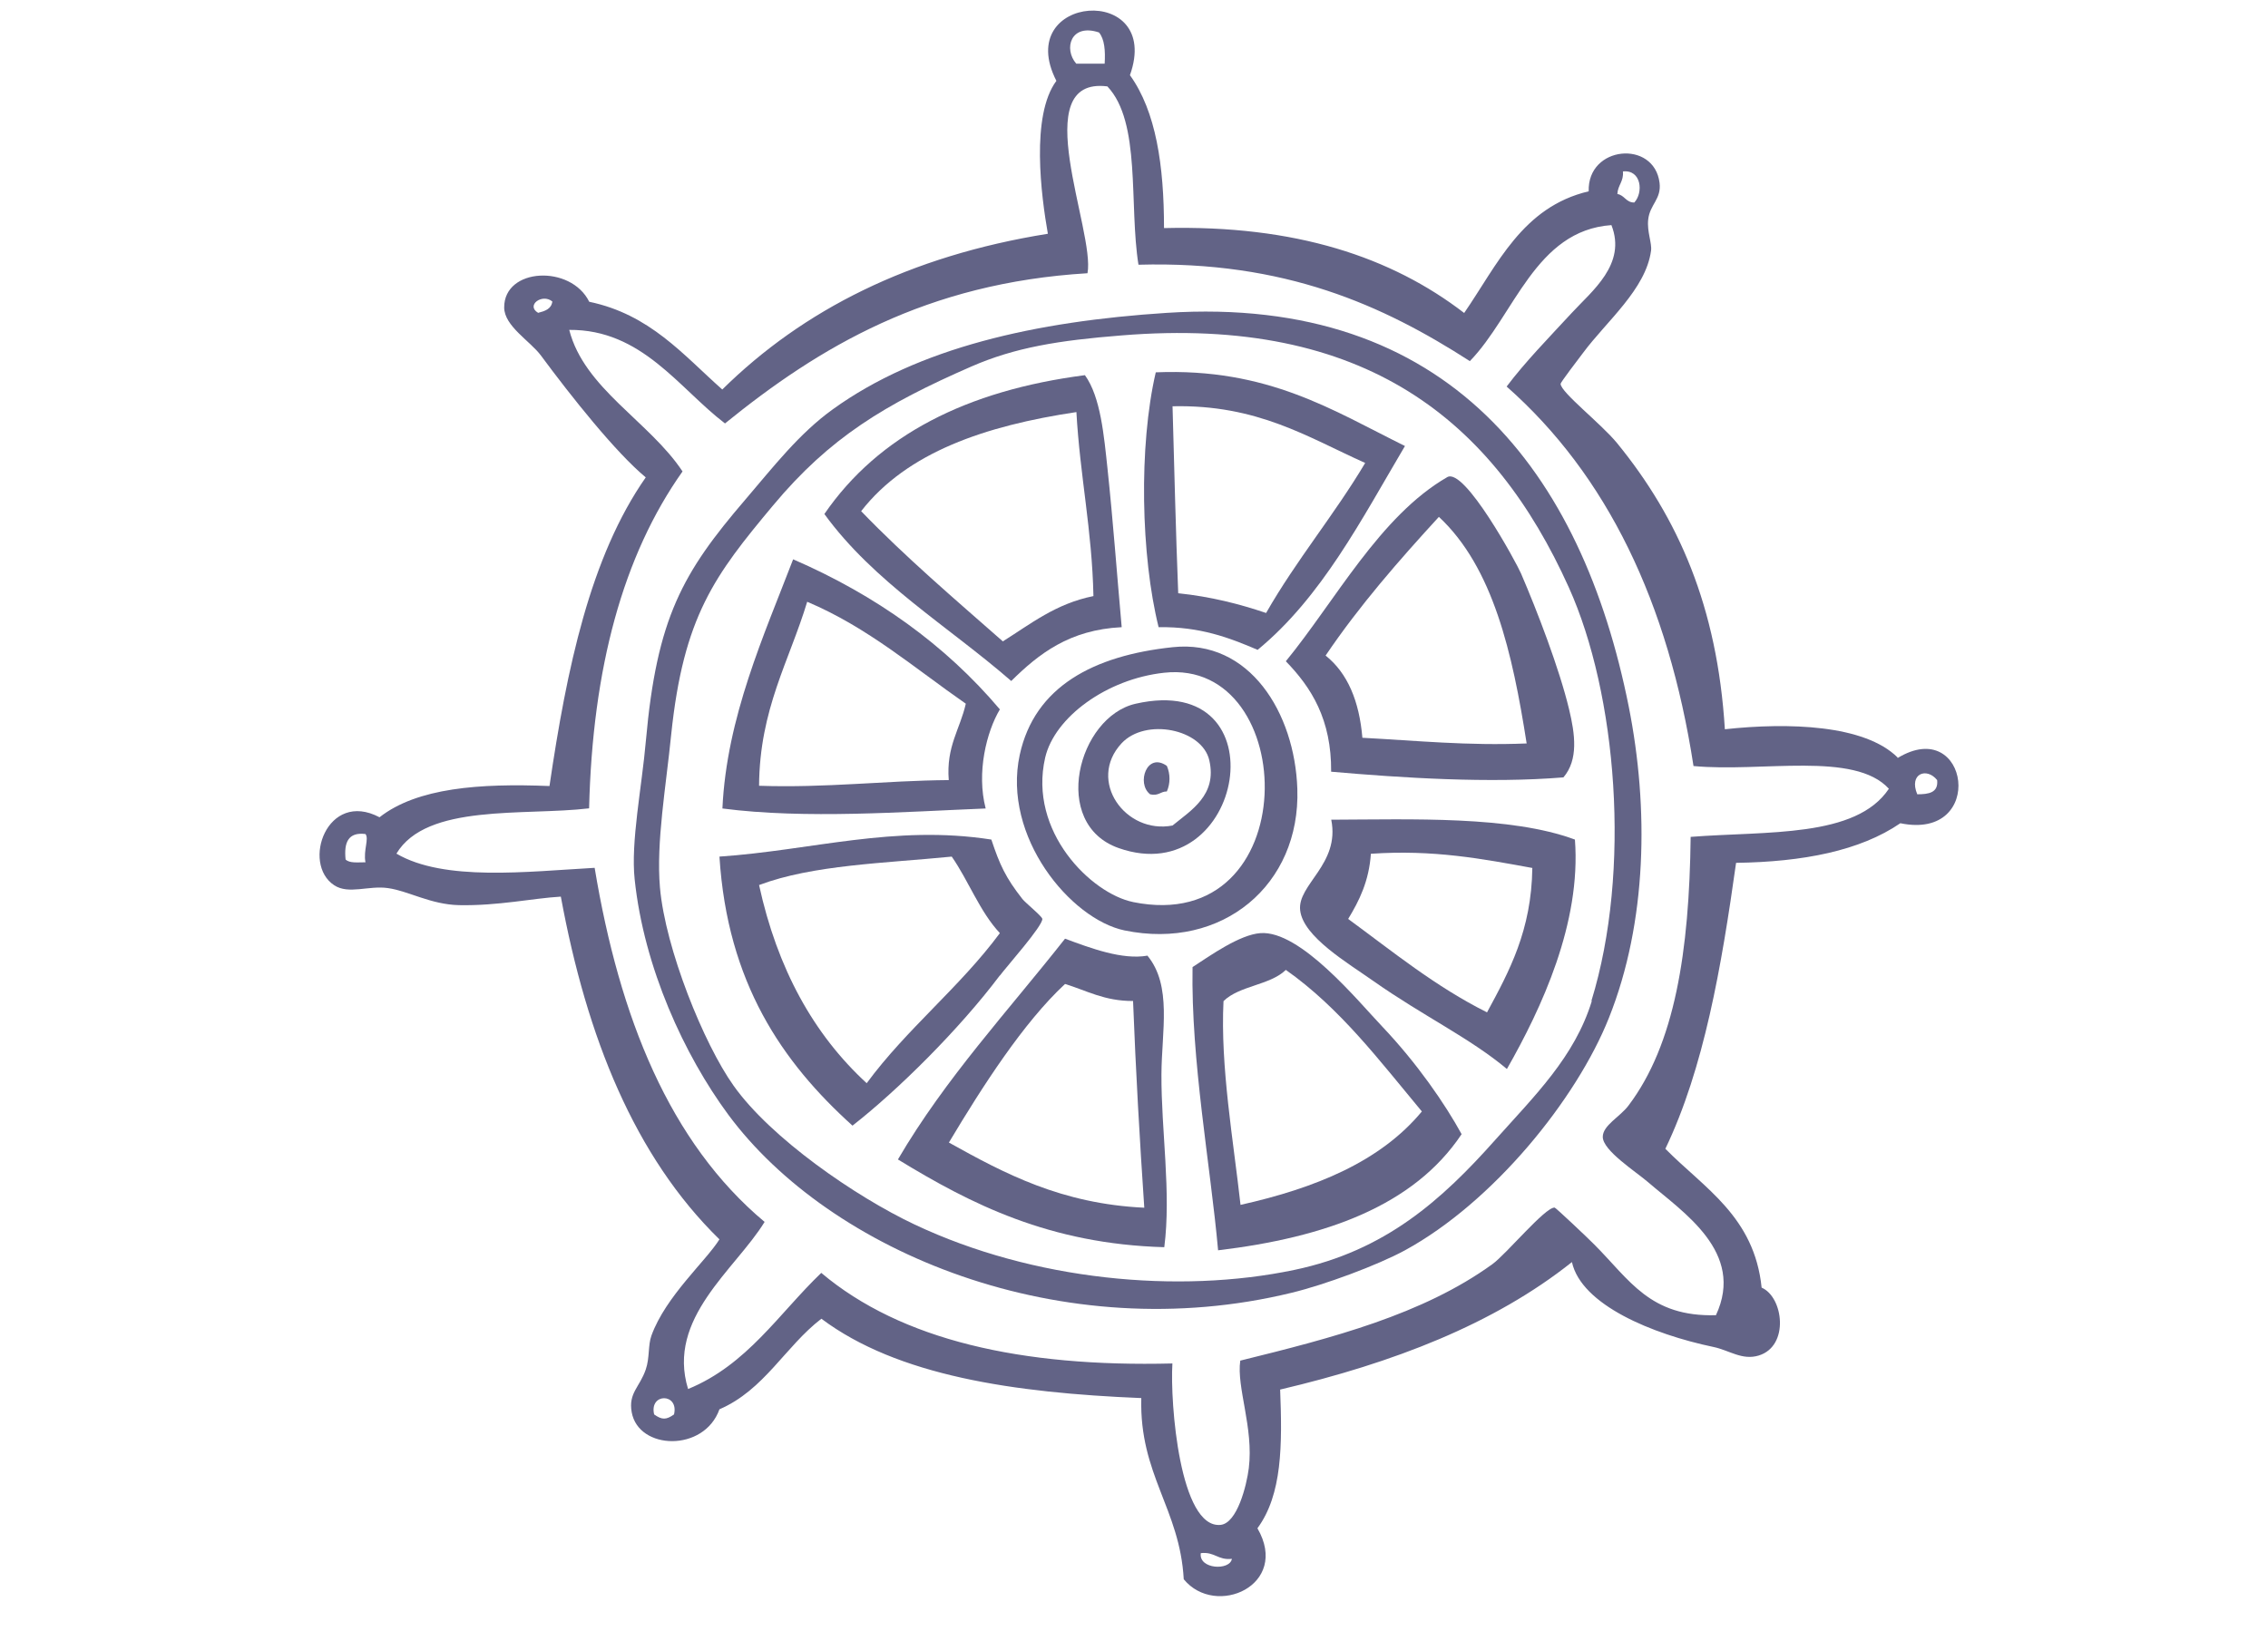
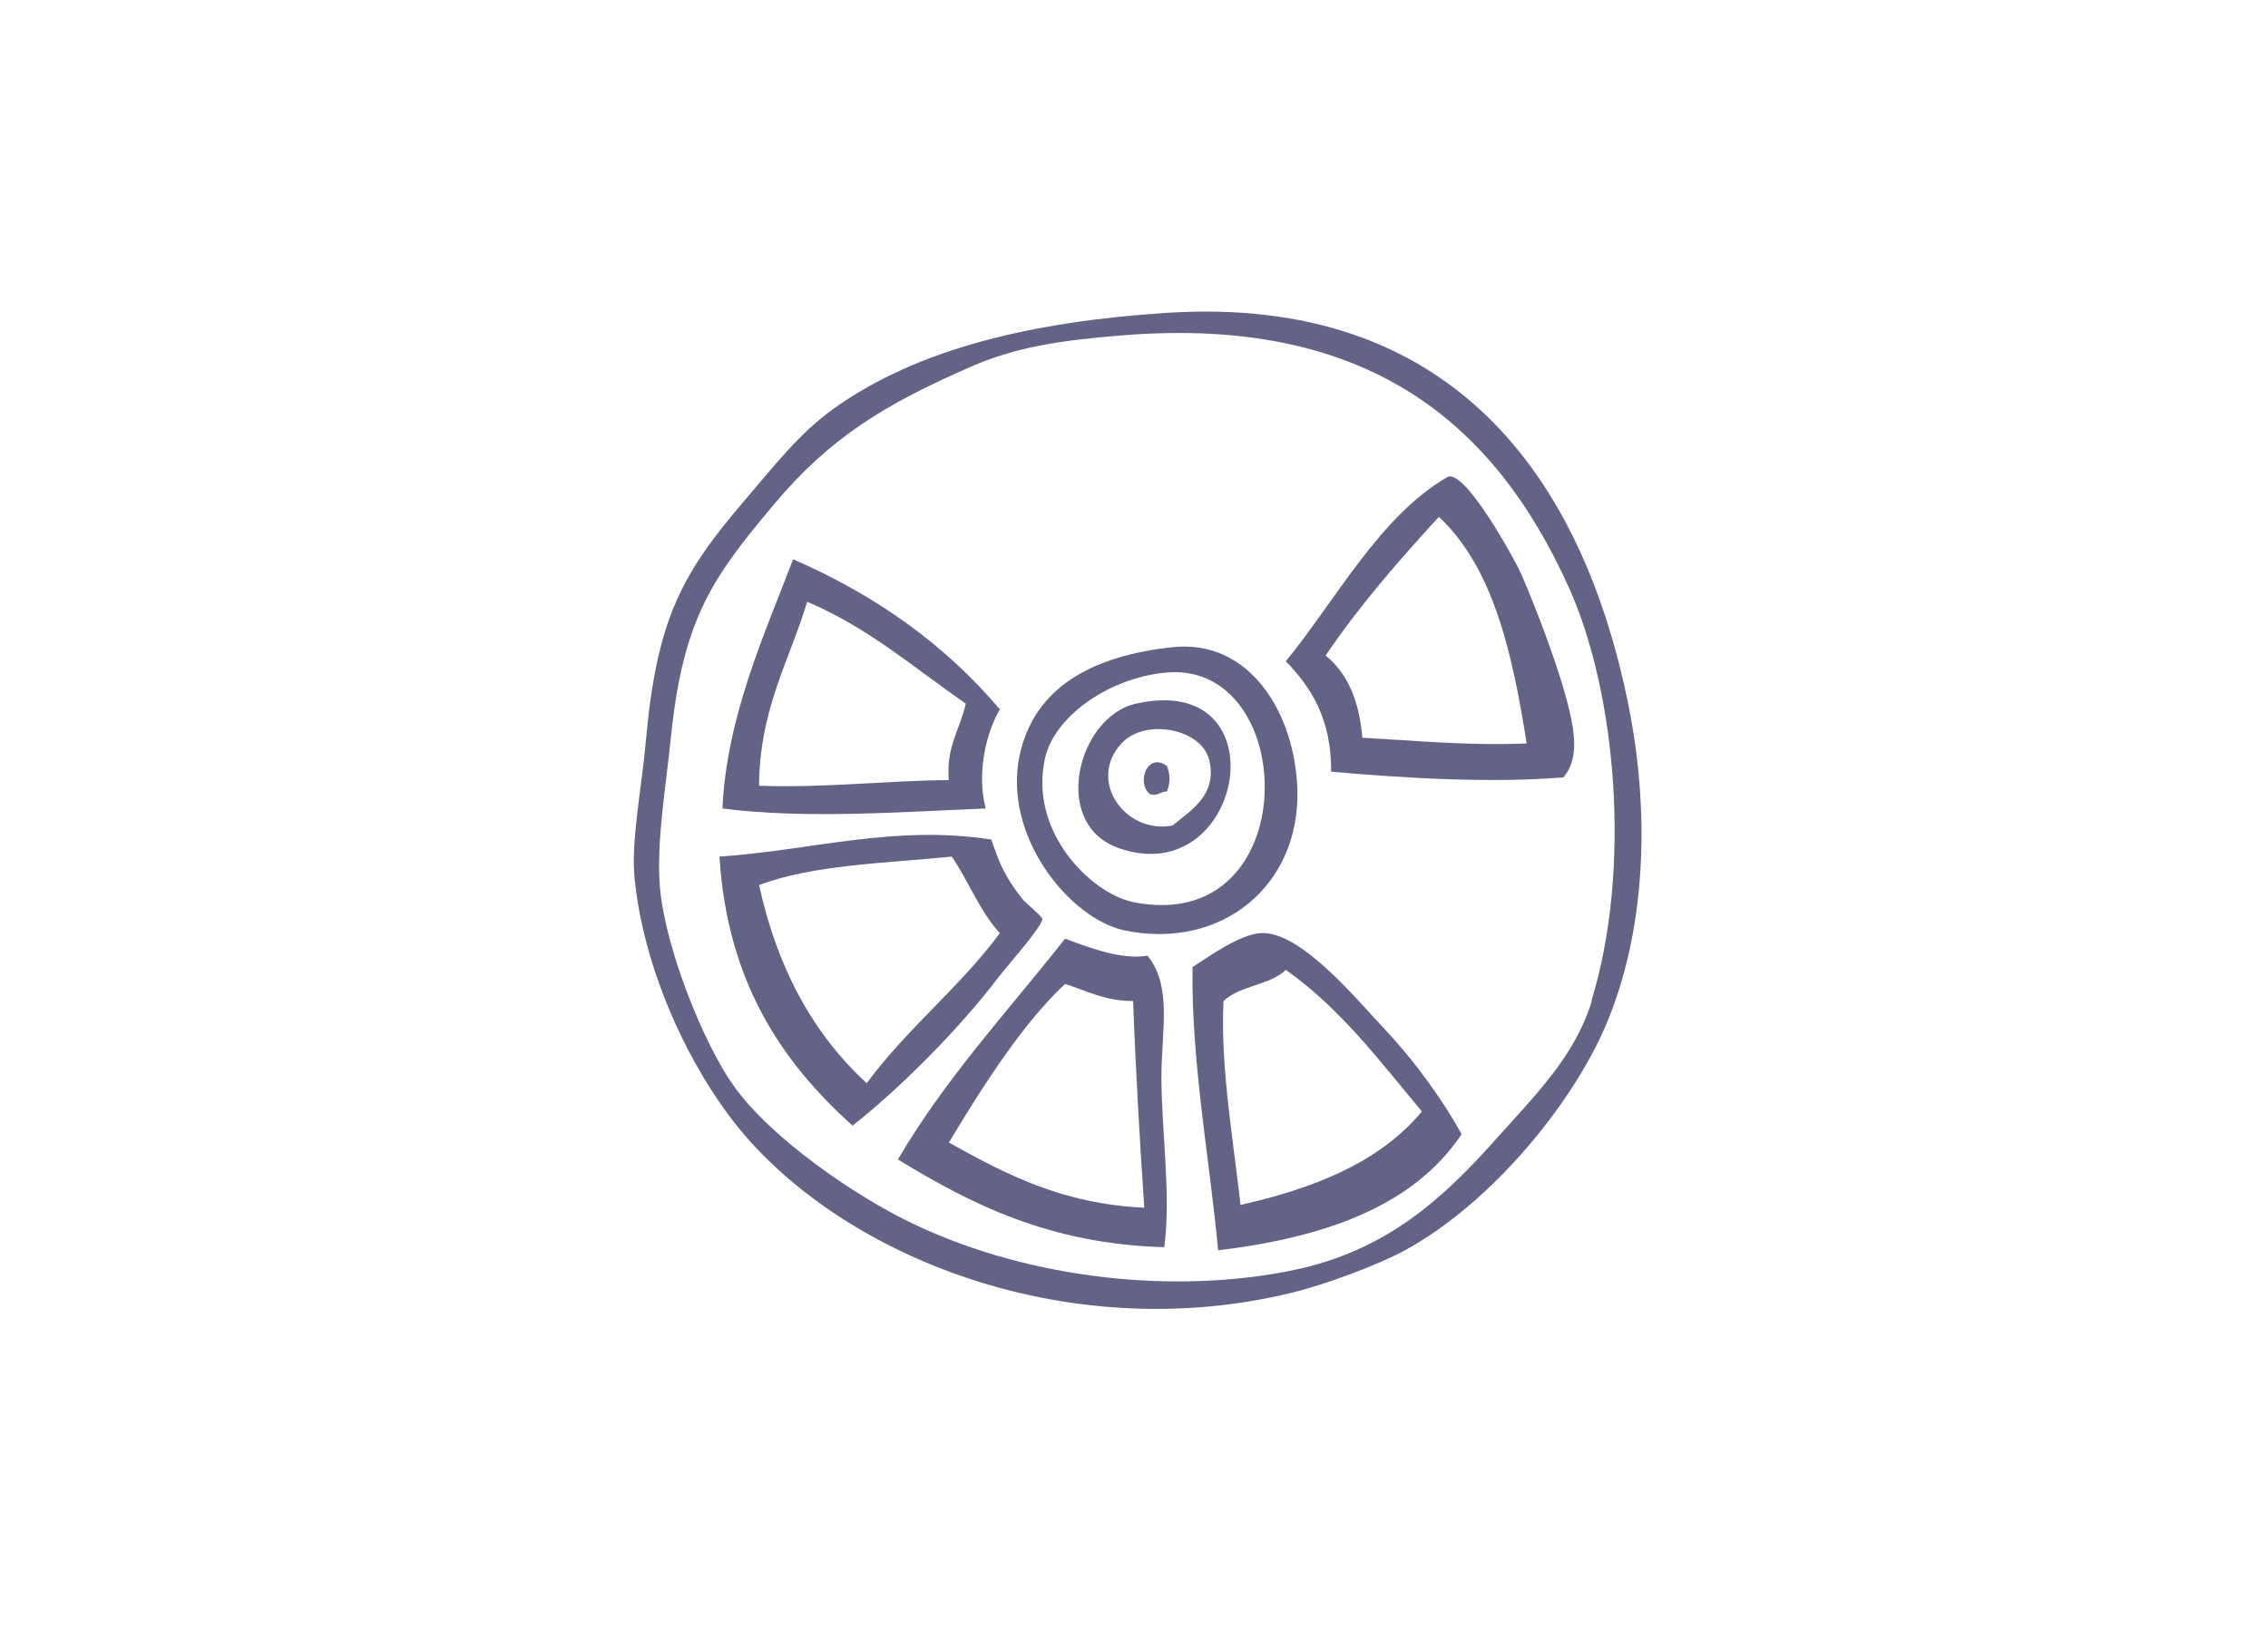
<svg xmlns="http://www.w3.org/2000/svg" id="Layer_1" viewBox="0 0 167.74 120.64">
  <defs>
    <style>.cls-1{fill:#626386;fill-rule:evenodd;}</style>
  </defs>
-   <path class="cls-1" d="m140.35,56.03c-2.45-2.43-8.07-2.6-12.78-2.09-.56-9.08-3.45-15.62-7.96-21.15-1.19-1.46-4.16-3.75-4.19-4.4,0-.11,1.32-1.84,1.67-2.3,1.73-2.33,4.63-4.69,5.02-7.54.08-.57-.31-1.41-.21-2.31.12-1.12.99-1.51.84-2.72-.4-3.2-5.35-2.75-5.24.63-4.91,1.16-6.74,5.41-9.21,9-5.37-4.13-12.47-6.52-22.2-6.28,0-4.62-.59-8.63-2.52-11.31,2.44-6.84-8.73-6.01-5.44.42-1.91,2.57-1.12,8.52-.63,11.31-10.23,1.64-18.11,5.63-24.08,11.52-2.89-2.56-5.34-5.55-9.84-6.49-1.36-2.76-6.3-2.53-6.29.42,0,1.38,1.93,2.49,2.72,3.56,2.24,3.03,5.53,7.17,7.75,9.01-4.11,5.88-5.84,14.13-7.12,22.83-5.17-.21-9.79.13-12.57,2.31-3.88-2.05-5.79,3.43-3.35,5.03,1.07.7,2.55,0,3.98.21,1.5.21,3.15,1.21,5.24,1.26,2.9.06,5.47-.51,7.54-.63,1.92,10.43,5.47,19.24,11.73,25.35-.99,1.6-3.97,4.2-5.03,7.12-.26.71-.12,1.64-.42,2.51-.45,1.31-1.29,1.73-1.04,3.15.5,2.82,5.36,2.97,6.49-.21,3.32-1.43,4.86-4.64,7.54-6.7,5.63,4.22,14.2,5.48,23.66,5.87-.15,5.67,2.85,8.18,3.14,13.4,2.36,2.88,7.89.44,5.45-3.77,1.84-2.5,1.84-6.17,1.68-10.26,8.37-1.97,15.82-4.84,21.58-9.43.7,3.17,5.94,5.33,10.47,6.28,1.16.24,2.12,1.01,3.35.63,2.28-.7,1.82-4.33.21-5.02-.54-5.26-4.24-7.35-7.12-10.27,2.85-5.94,4.15-13.44,5.23-21.15,4.95-.07,9.17-.89,12.15-2.93,6.4,1.32,5.08-8.04-.21-4.82Zm-113.32,7.75c-.56,0-1.19.08-1.47-.21-.13-1.25.19-2.04,1.47-1.88.28.35-.17,1.22,0,2.09ZM120.03,12.68c1.37-.15,1.53,1.57.84,2.3-.62,0-.71-.54-1.25-.63.03-.66.48-.92.41-1.67ZM81.28,2.4c.41.49.48,1.34.42,2.31h-2.1c-.95-1.09-.42-3.01,1.68-2.31Zm-41.48,20.74c-.93-.55.3-1.46,1.05-.84-.07.56-.55.71-1.05.84Zm10.05,81.48c-.58.41-.89.41-1.47,0-.38-1.6,1.85-1.6,1.47,0Zm38.96,10.26c1.03-.12,1.26.54,2.3.42-.14.89-2.47.78-2.3-.42Zm36.23-52.99c-.1,8.5-1.17,15.37-4.61,19.9-.62.82-1.89,1.45-1.89,2.3,0,1.01,2.42,2.55,3.35,3.35,2.57,2.22,7.2,5.17,5.02,9.84-4.89.14-6.38-2.61-9-5.23-.43-.44-2.84-2.72-2.93-2.73-.71-.03-3.56,3.43-4.61,4.19-5.16,3.73-11.83,5.45-18.64,7.13-.29,1.97,1,4.97.63,7.96-.16,1.28-.86,4.07-2.09,4.19-3.01.29-3.74-9.01-3.56-11.94-11.17.28-20.06-1.72-25.97-6.7-3.14,3.01-5.48,6.8-9.85,8.59-1.61-5.24,3.5-8.84,5.66-12.36-7.03-5.88-10.73-15.11-12.57-26.19-5.01.28-11.13,1.02-14.66-1.05,2.23-3.73,9.45-2.78,14.25-3.35.25-10.37,2.51-18.71,6.91-24.92-2.45-3.7-7.27-6.13-8.38-10.47,5.37-.04,8.1,4.31,11.52,6.92,6.98-5.66,14.89-10.39,26.81-11.11.59-3.09-4.57-14.58,1.47-13.82,2.51,2.65,1.59,8.74,2.3,13.19,10.84-.3,18.09,3,24.51,7.13,3.3-3.4,4.84-9.67,10.47-10.06,1.14,2.89-1.45,4.88-2.93,6.49-1.7,1.84-3.45,3.63-4.82,5.45,7.42,6.55,11.96,15.97,13.82,28.07,5.05.48,11.9-1.11,14.45,1.68-2.43,3.65-9.03,3.12-14.66,3.56Zm16.76-3.14c-.64-1.53.7-2.02,1.47-1.05.1.94-.63,1.05-1.47,1.05Z" />
-   <path class="cls-1" d="m93.01,48.07c4.75-3.91,7.68-9.64,10.9-15.08-5.33-2.63-10.13-5.79-18.43-5.45-1.27,5.46-1.1,13.58.21,18.85,3.06-.05,5.23.78,7.33,1.68Zm7.96-13.83c-2.29,3.85-5.1,7.19-7.33,11.1-1.98-.67-4.1-1.21-6.5-1.46-.18-4.57-.29-9.21-.42-13.83,6.29-.14,10,2.29,14.24,4.19Z" />
  <path class="cls-1" d="m84,52.05c-4.28.96-6.34,8.9-1.26,10.68,9.28,3.26,12.15-13.14,1.26-10.68Zm2.72,9.01c-3.48.67-6.34-3.31-3.77-6.08,1.77-1.9,5.96-1.07,6.49,1.26.59,2.57-1.36,3.7-2.72,4.82Z" />
  <path class="cls-1" d="m112.49,42.41c-.33-.77-4.17-7.85-5.45-7.12-4.98,2.87-8.28,9.15-11.94,13.62,1.89,1.95,3.38,4.3,3.35,8.17,5.27.46,11.69.87,17.18.42,1.12-1.31.86-3.2.42-5.03-.72-3.01-2.37-7.3-3.56-10.06Zm-11.73,12.15c-.23-2.7-1.09-4.77-2.72-6.07,2.51-3.71,5.41-7.02,8.38-10.26,4.01,3.74,5.44,10.06,6.49,16.76-4.37.18-8.16-.21-12.15-.42Z" />
  <path class="cls-1" d="m86.31,23.14c-9.76.63-18.4,2.58-24.71,7.13-2.49,1.79-4.37,4.22-6.49,6.7-4.62,5.39-6.53,8.72-7.34,17.81-.3,3.45-1.13,7.49-.83,10.27.69,6.54,3.68,13,6.91,17.38,7.53,10.19,24.71,17.33,41.68,13.19,2.41-.58,6.34-2.03,8.38-3.14,6.51-3.55,12.68-11.16,15.08-17.18,2.84-7.11,2.96-15.55,1.47-23.04-3.45-17.27-13.3-30.46-34.15-29.12Zm31.42,50.9c-1.27,4.14-4.23,7.01-7.13,10.26-3.95,4.44-8.13,8.22-14.87,9.63-8.58,1.8-19.32.78-28.07-3.35-4.41-2.08-10.66-6.41-13.4-10.27-2.2-3.08-5.05-10.13-5.45-14.66-.29-3.34.45-7.49.83-11.31.91-8.76,3.22-11.79,7.54-16.96,4.19-5.02,8.27-7.48,14.66-10.27,3.23-1.41,6.45-1.93,11.1-2.3,18.07-1.48,27.54,6.33,33.09,18.64,3.55,7.88,4.64,20.93,1.67,30.58Z" />
-   <path class="cls-1" d="m98.46,60.64c.66,3.29-2.53,4.79-2.3,6.7.23,1.96,3.53,3.89,5.44,5.24,3.64,2.56,7.12,4.2,9.85,6.49,2.57-4.51,5.5-10.8,5.03-16.97-4.76-1.77-12.08-1.49-18.02-1.47Zm14.87,3.56c-.06,4.62-1.71,7.65-3.35,10.68-3.82-1.91-6.97-4.49-10.27-6.91.82-1.35,1.54-2.79,1.68-4.82,4.64-.32,8.27.38,11.94,1.05Z" />
  <path class="cls-1" d="m85.05,58.75c.64.15.76-.21,1.25-.21.26-.59.26-1.29,0-1.89-1.48-1.05-2.26,1.29-1.25,2.09Z" />
  <path class="cls-1" d="m73.95,72.16c.51-.68,3.17-3.67,3.14-4.19,0-.18-1.25-1.19-1.47-1.47-1.25-1.59-1.68-2.54-2.3-4.4-7.18-1.12-13.31.8-20.11,1.26.59,9.32,4.63,15.2,9.84,19.9,3.35-2.62,7.87-7.09,10.89-11.1Zm-17.8-6.7c3.96-1.49,9.28-1.61,14.24-2.1,1.26,1.81,2.07,4.07,3.56,5.66-2.97,4.01-6.89,7.08-9.85,11.1-3.93-3.61-6.61-8.47-7.96-14.66Z" />
  <path class="cls-1" d="m95.95,58.34c-.19-5.6-3.53-11.08-9.22-10.47-5.85.62-10.21,2.91-11.31,7.96-1.31,6.05,3.76,12.16,7.75,12.99,7.23,1.49,13.02-3.37,12.78-10.47Zm-12.15,8.38c-3.09-.63-7.76-5.21-6.5-10.68.7-3,4.56-5.82,8.8-6.28,10.09-1.11,10.48,19.56-2.31,16.96Z" />
  <path class="cls-1" d="m84.84,70.69c-1.84.31-4.11-.53-6.07-1.26-4.21,5.35-8.83,10.3-12.36,16.33,5.42,3.31,11.21,6.25,19.7,6.49.52-4.04-.23-8.62-.21-12.78.01-3.16.81-6.57-1.05-8.8Zm-14.66,13.82c2.48-4.15,5.51-8.87,8.59-11.73,1.6.49,2.92,1.27,5.03,1.26.2,5.17.49,10.27.83,15.29-6.13-.29-10.32-2.52-14.45-4.82Z" />
-   <path class="cls-1" d="m74.79,50.37c2.04-2.01,4.3-3.79,8.17-3.98-.35-3.9-.64-7.88-1.05-11.73-.26-2.4-.5-5.29-1.67-6.91-8.72,1.13-15.26,4.43-19.27,10.27,3.67,5.05,9.15,8.29,13.82,12.35Zm4.82-19.9c.26,4.7,1.16,8.75,1.26,13.62-2.79.56-4.64,2.06-6.7,3.35-3.57-3.14-7.19-6.22-10.48-9.63,3.39-4.36,9.18-6.32,15.92-7.33Z" />
  <path class="cls-1" d="m93.22,69.02c-1.53.11-3.68,1.64-5.02,2.51-.12,6.94,1.32,14.61,1.89,20.95,7.92-.95,14.46-3.27,18.01-8.59-1.22-2.23-3.28-5.23-5.87-7.96-1.79-1.88-6.06-7.13-9.01-6.91Zm-1.47,20.11c-.53-4.78-1.5-10.23-1.26-15.08,1.16-1.15,3.44-1.17,4.61-2.31,4.02,2.83,6.95,6.74,10.06,10.47-3.07,3.71-7.87,5.67-13.41,6.91Z" />
  <path class="cls-1" d="m72.9,59.8c-.69-2.65.06-5.67,1.05-7.33-4.03-4.77-9.16-8.44-15.29-11.1-2.15,5.61-4.92,11.69-5.23,18.43,6.13.8,13.46.24,19.48,0Zm-16.76-1.68c.04-5.68,2.23-9.21,3.56-13.61,4.51,1.91,7.94,4.91,11.73,7.54-.42,1.88-1.46,3.15-1.26,5.65-4.78.04-9.05.59-14.03.42Z" />
</svg>